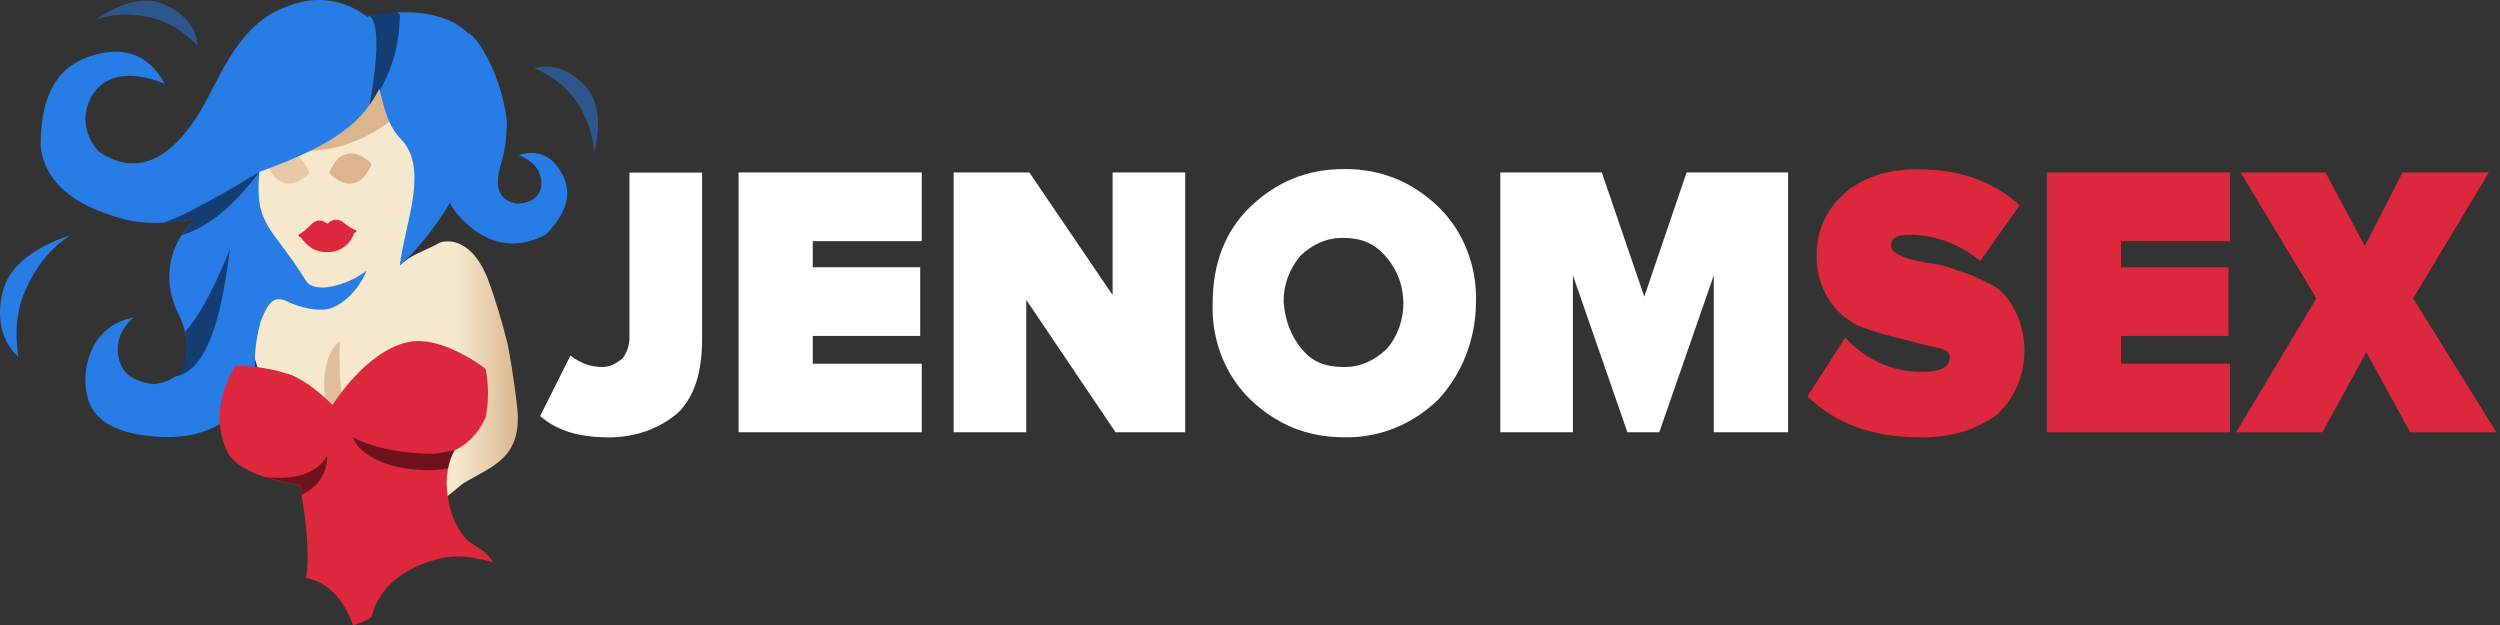
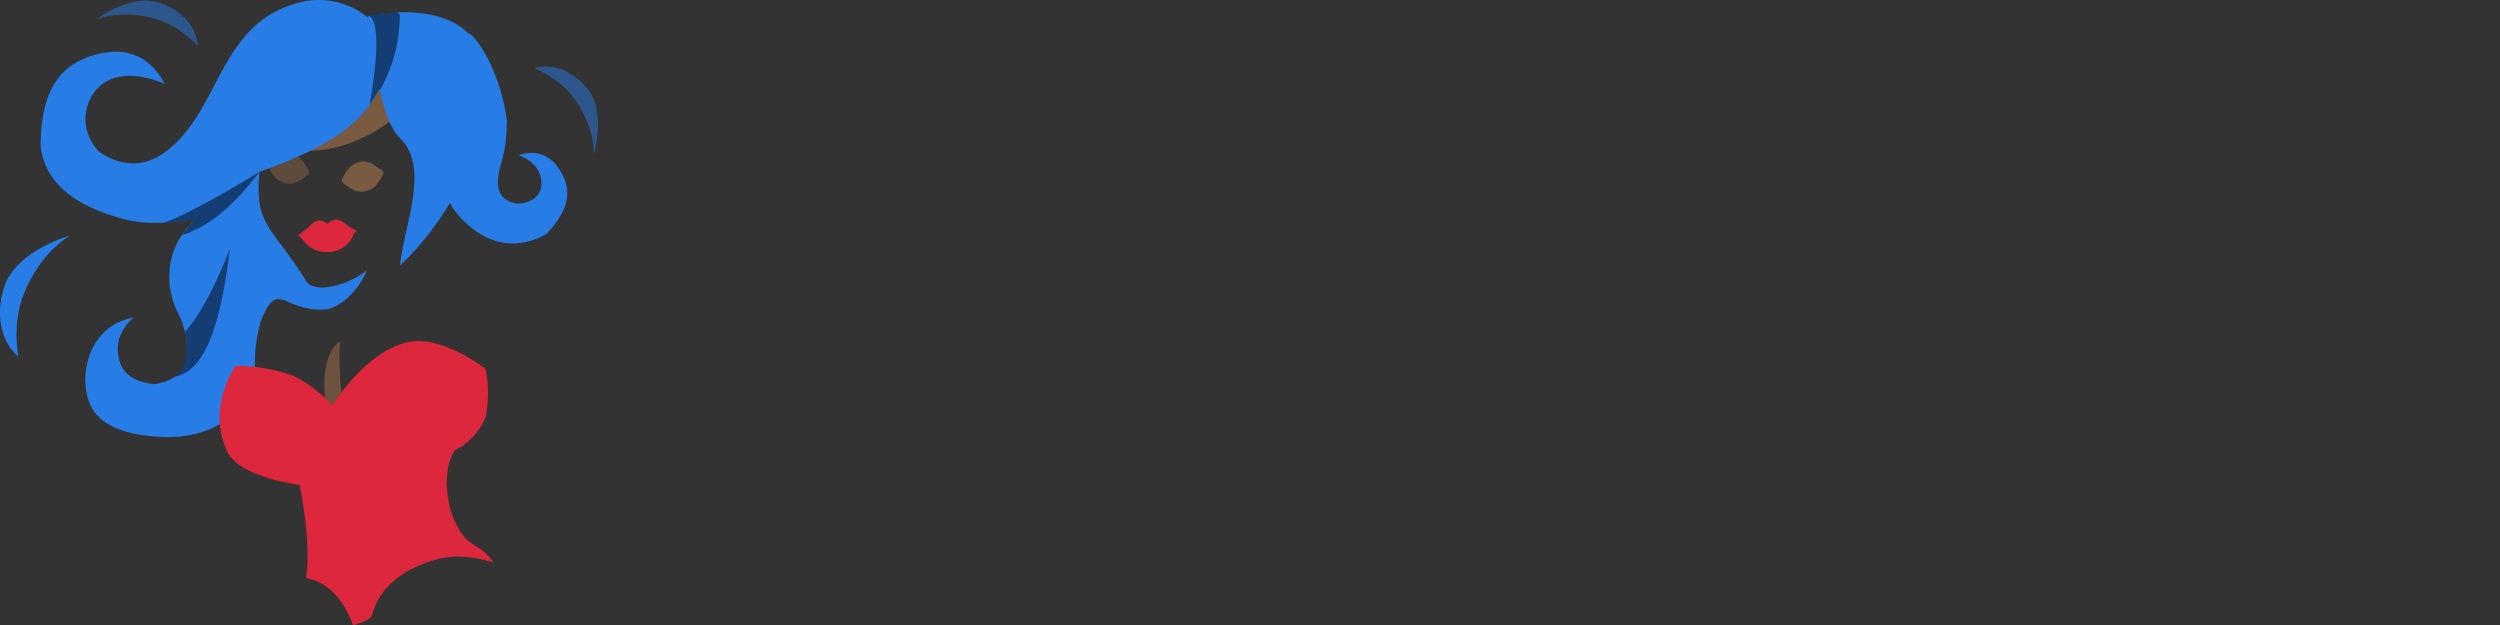
<svg xmlns="http://www.w3.org/2000/svg" width="160" height="40" fill="none" viewBox="0 0 160 40">
  <rect x="0" y="0" width="160" height="40" fill="#333333" stroke="none" />
  <g clip-path="url(#a)">
-     <path fill="url(#b)" fill-rule="evenodd" d="M13.592 16.463c-.3-.6-.4-2.298-.3-3.008 1.1-.2 2.1-4.697 2.899-5.506.7-.7 3.298-.71 3.698-1.81.1.8 2.308-4.746 2.708-4.147.4.5 3.497.5 3.997 1 .5.6 3.048 1.859 1.999 5.996.2.9-2.898 7.095-2.998 7.995.7-.7 1.599-.92 2.498-1.42.1-.1 1.9-.699 3.098 2.21.51 1.358.92 2.758 1.28 4.167.07.27.44 2.368.63 4.147.369 3.358-1.82 3.808-3.509 4.887-3.188 2.708-4.287 2.808-4.996 1-1.13-2.889-.7.869-2.999-1-1.709-1.32-4.027-2.688-5.346-4.607 1.369.61.45-3.688-2.659-9.914v.01Z" clip-rule="evenodd" />
    <path fill="#C38350" fill-rule="evenodd" d="M26.594 6s-1.219-3.318-2.478-2.948c-1.82.53-3.258 3.148-4.247 3.018-.39-.05-2.349 2.868-2.27 2.928 2.3 1.719 7.336-.24 8.995-2.998Z" clip-rule="evenodd" opacity=".5" />
    <path fill="#C38350" fill-rule="evenodd" d="M21.757 21.83s-.23 3.478.65 5.766c.14.37-.78.64-.83.55-.48-.82-.949-2.729-.8-4.128.18-1.759.99-2.188.99-2.188h-.01Z" clip-rule="evenodd" opacity=".4" />
    <path fill="#C38350" d="M17.15 10.427s.36-.34.78-.52c.22-.09.47-.12.72-.06.24.05.469.18.629.35.31.34.49.77.5.79.02.05 0 .11-.03.15-.01.01-.36.34-.78.52-.22.09-.47.12-.72.06a1.23 1.23 0 0 1-.63-.35c-.309-.34-.489-.77-.499-.79-.02-.05 0-.11.03-.15Z" opacity=".3" />
    <path fill="#287CE6" fill-rule="evenodd" d="M34.969 14.984c-3.648 2.019-6.016-1.709-6.016-1.709-.06-.08-.1-.2-.15-.3-1.51 2.539-3.208 4.018-3.208 4.018.28-2.628 1.909-6.196.06-8.095-.74-.76-.99-1.639-1.38-3.218-.999 1.979-2.648 3.538-7.674 5.317-.33 3.497.829 3.487 2.998 6.995.5.81 2.578.32 3.847-.66-.1.4-.94 1.94-2.328 2.42-1.2.279-2.649-.41-2.639-.42-.89-.43-1.239-.16-1.799 1.249-.33 1.239-.54 2.568-.19 4.727-2.128 1.928-3.767 3.048-7.335 2.548-1.679-.24-3.248-.91-3.577-2.548-.4-1.5.12-4.458 2.978-4.987 0 0-1.25.93-.99 2.428.15.83.52 1.59 2.239 1.839 2.788-.28 2.288-2.968 1.729-4.267-1.32-2.389-.67-4.947 1.06-6.326 0 0-2.61.58-4.628.04-2.199-.59-5.027-1.75-5.367-4.687C2.6 5.63 3.98 4.07 6.097 3.5c1.01-.27 3.098-.63 4.447 1.86-1.439-.59-2.918-.76-3.967 0-1.12.809-1.699 2.797-.23 4.356 2.868 1.94 5.077-.28 6.476-2.608 1.34-2.238 2.398-5.626 5.656-6.736 2.179-.85 4.048-.1 5.087.76 0-.05.01-.08.02-.13 0 0 4.347-.97 6.406 1.16 0 0 .01 0 .02-.01.23-.05 1.949 2.028 2.428 5.546-.03 1.369-.11 1.859-.41 2.918-.379 1.349-.14 2.208 1.05 2.418 1.05-.03 1.62-.58 1.57-1.409-.05-.78-.58-1.349-1.45-1.699 1.629-.51 2.378.53 2.698 1.07.67 1.139.61 2.388-.94 3.987h.01ZM1.51 18.852c-.77 1.938-.32 4.007-.34 3.987-1.439-1.319-1.299-3.258-.9-4.477.55-1.689 2.56-2.788 4.268-3.308 0 0-1.919.98-3.028 3.798Z" clip-rule="evenodd" />
    <path fill="#DC273C" d="M21.288 25.907s2.098-3.408 4.797-4.007c2.198-.5 4.996 1.709 4.996 1.709.2.999.2 2.108 0 3.108-.4.9-1.099 1.709-1.998 2.108-.4.7-.5 1.51-.5 2.209.07 1 .24 1.979.86 2.958.679 1.07 1.349.84 2.138 1.999-1.719-.49-2.778-.48-4.017-.08-1.64.53-3.308 1.609-3.768 3.518-.05.2-1.17.65-1.21.56-.819-2.22-2.088-2.809-2.997-2.999.36-2.308-.41-5.956-.41-5.956s-3.688-.43-4.587-2.039c-1.45-2.858.49-5.586.49-5.586 1.199 0 2.398.2 3.597.6.9.4 1.8 1.099 2.599 1.908l.01-.01Z" />
    <path fill="#DC273C" fill-rule="evenodd" d="M22.817 14.834s-.05.04-.15.07c-.06.2-.35.94-1.23 1.17 0 0-.15.05-.37.06-.26.02-.629-.01-1.029-.2-.02-.01-.49-.29-.79-.76a.358.358 0 0 1-.109-.04c-.02-.02-.04-.04-.04-.07 0-.03.02-.05.05-.07 0 0 .3-.15.78-.64 0 0 .2-.22.49-.24a.691.691 0 0 1 .499.19h.02c.02 0 .06-.01.12-.07 0 0 .17-.16.42-.17.15 0 .31.03.45.13.16.13.619.48.819.52.03 0 .06.03.06.06s0 .06-.02.08l.03-.02Z" clip-rule="evenodd" />
-     <path fill="#000" fill-rule="evenodd" d="M29.093 28.815c-.2.36-.33.74-.4 1.13-.05.02-.09.04-.1.04-.93.22-2.888.12-4.187-.42-1.64-.68-1.81-1.58-1.81-1.58s1.69 1.04 5.137 1.06c.11 0 .5-.06 1.4-.25-.01 0-.02.01-.03.02h-.01Zm-9.784 2.858c-.07-.4-.12-.65-.12-.65s-1.08-.129-2.209-.499c3.278.39 3.938-1.359 3.948-1.359 0 0 .12.89-.63 1.779-.26.31-.62.55-.99.72v.01Z" clip-rule="evenodd" opacity=".5" />
    <path fill="#287CE6" fill-rule="evenodd" d="M6.107 1.273s1.56-.73 3.878-.06c1.599.47 2.678 1.759 2.678 1.729-.13-1.56-1.429-2.409-2.388-2.749-1.33-.48-3.009.25-4.168 1.08ZM37.997 9.907s.15-1.699-1.27-3.637c-.979-1.33-2.548-1.9-2.528-1.91 1.49-.409 2.729.51 3.378 1.29.9 1.08.79 2.888.42 4.257Z" clip-rule="evenodd" opacity=".5" />
    <path fill="#000" fill-rule="evenodd" d="M24.306 5.81s-.02-.08-.03-.13c-.18.35-.39.69-.62 1.01.21-1.14.89-5.217-.06-5.697 0 0 .76-.17 1.779-.21.13.05.22.12.22.21-.04 1.469-.27 2.958-1.29 4.807v.01Zm-11.703 8.185s-.96.21-2.149.26c1.77-.55 6.147-3.258 6.147-3.258-1.78 2.348-3.348 3.557-4.947 4.047.26-.39.57-.75.95-1.05Zm-.77 7.255c1.5-1.619 2.879-5.326 2.879-5.326-.44 3.647-1.22 7.315-3.108 8.064-.17.07-.31.1-.44.11.89-.67.92-1.848.68-2.848h-.01Z" clip-rule="evenodd" opacity=".5" />
-     <path fill="#C38350" d="M23.726 10.427s-.36-.34-.78-.52c-.22-.09-.47-.12-.719-.06-.24.05-.47.18-.63.35-.31.34-.49.77-.5.79-.02.05 0 .11.03.15.01.01.36.34.78.52.22.09.47.12.72.06.24-.05.47-.18.63-.35.31-.34.489-.77.499-.79.02-.05 0-.11-.03-.15Z" opacity=".5" />
-     <path fill="#fff" d="M38.837 27.986c-1.75 0-3.199-.42-4.268-1.36l1.939-3.867c.68.52 1.36.73 2.039.73.48 0 .87-.21 1.259-.52.29-.31.48-.84.48-1.36V11.048h4.647V21.72c0 2.088-.48 3.658-1.55 4.707-1.259 1.05-2.718 1.569-4.556 1.569l.01-.01Zm20.157-.32H47.27v-16.63h11.723v4.398h-6.976v1.669h6.876V21.5h-6.876v1.779h6.976v4.397-.01Zm16.859 0h-4.457l-5.716-8.475v8.475h-4.648v-16.63h4.847l5.327 7.846v-7.845h4.647v16.63Zm16.19-2.089c-1.65 1.6-3.798 2.459-6.006 2.409-2.419 0-4.358-.84-6.007-2.409-1.619-1.559-2.508-3.827-2.418-6.176 0-2.508.78-4.607 2.418-6.176 1.65-1.569 3.588-2.408 6.007-2.408 2.418 0 4.357.84 6.006 2.408 1.619 1.56 2.508 3.828 2.418 6.176-.02 2.319-.89 4.537-2.418 6.176Zm-8.725-3.238c.68.84 1.55 1.15 2.709 1.15 1.069 0 1.938-.42 2.718-1.15 1.429-1.648 1.429-4.207 0-5.856-.78-.94-1.65-1.259-2.808-1.259-1.07 0-1.94.42-2.719 1.15-.68.839-1.069 1.778-1.069 2.927.1 1.26.48 2.199 1.16 3.038h.01Zm31.011 5.327h-4.647V17.622l-3.488 10.044h-2.039l-3.488-10.044v10.044H96.02v-16.63h6.496l2.718 7.946 2.709-7.945h6.496v16.63h-.11Z" />
-     <path fill="#DC273C" d="M122.853 27.986c-3.008 0-5.326-.84-7.175-2.619l2.418-3.767c1.359 1.469 3.008 2.198 4.947 2.198 1.159 0 1.749-.31 1.749-.939 0-.31-.29-.52-.869-.63-.58-.11-1.36-.31-2.129-.52-.87-.209-1.649-.419-2.519-.729-1.858-.68-3.078-2.588-3.008-4.707 0-1.469.58-2.828 1.749-3.867 1.16-1.05 2.719-1.57 4.747-1.57 2.619 0 4.747.73 6.496 2.3l-2.518 3.557c-1.359-1.05-2.808-1.669-4.557-1.669-.78 0-1.16.21-1.16.73 0 .21.19.42.68.63.39.21.969.309 1.549.419.68.1 1.359.21 2.039.52.779.21 1.449.52 2.038.84.68.309 1.16.839 1.549 1.568 1.23 2.239.78 5.117-1.069 6.796-1.259.94-2.808 1.469-4.947 1.469l-.01-.01Zm19.868-.32h-11.723v-16.63h11.723v4.398h-6.976v1.669h6.876V21.5h-6.876v1.779h6.976v4.397-.01Zm17.059 0h-5.527l-2.808-5.127-2.808 5.127h-5.527l5.137-8.575-4.847-8.054h5.427l2.518 4.707 2.419-4.707h5.526l-4.847 8.054 5.327 8.575h.01Z" />
+     <path fill="#C38350" d="M23.726 10.427c-.22-.09-.47-.12-.719-.06-.24.05-.47.18-.63.35-.31.34-.49.77-.5.79-.02.05 0 .11.03.15.01.01.36.34.78.52.22.09.47.12.72.06.24-.05.47-.18.63-.35.31-.34.489-.77.499-.79.02-.05 0-.11-.03-.15Z" opacity=".5" />
  </g>
  <defs>
    <linearGradient id="b" x1="33.141" x2="13.255" y1="17.57" y2="17.57" gradientUnits="userSpaceOnUse">
      <stop stop-color="#DCB68F" />
      <stop offset=".197" stop-color="#F5E8CD" />
    </linearGradient>
    <clipPath id="a">
      <path fill="#fff" d="M0 0h160v40H0z" />
    </clipPath>
  </defs>
</svg>